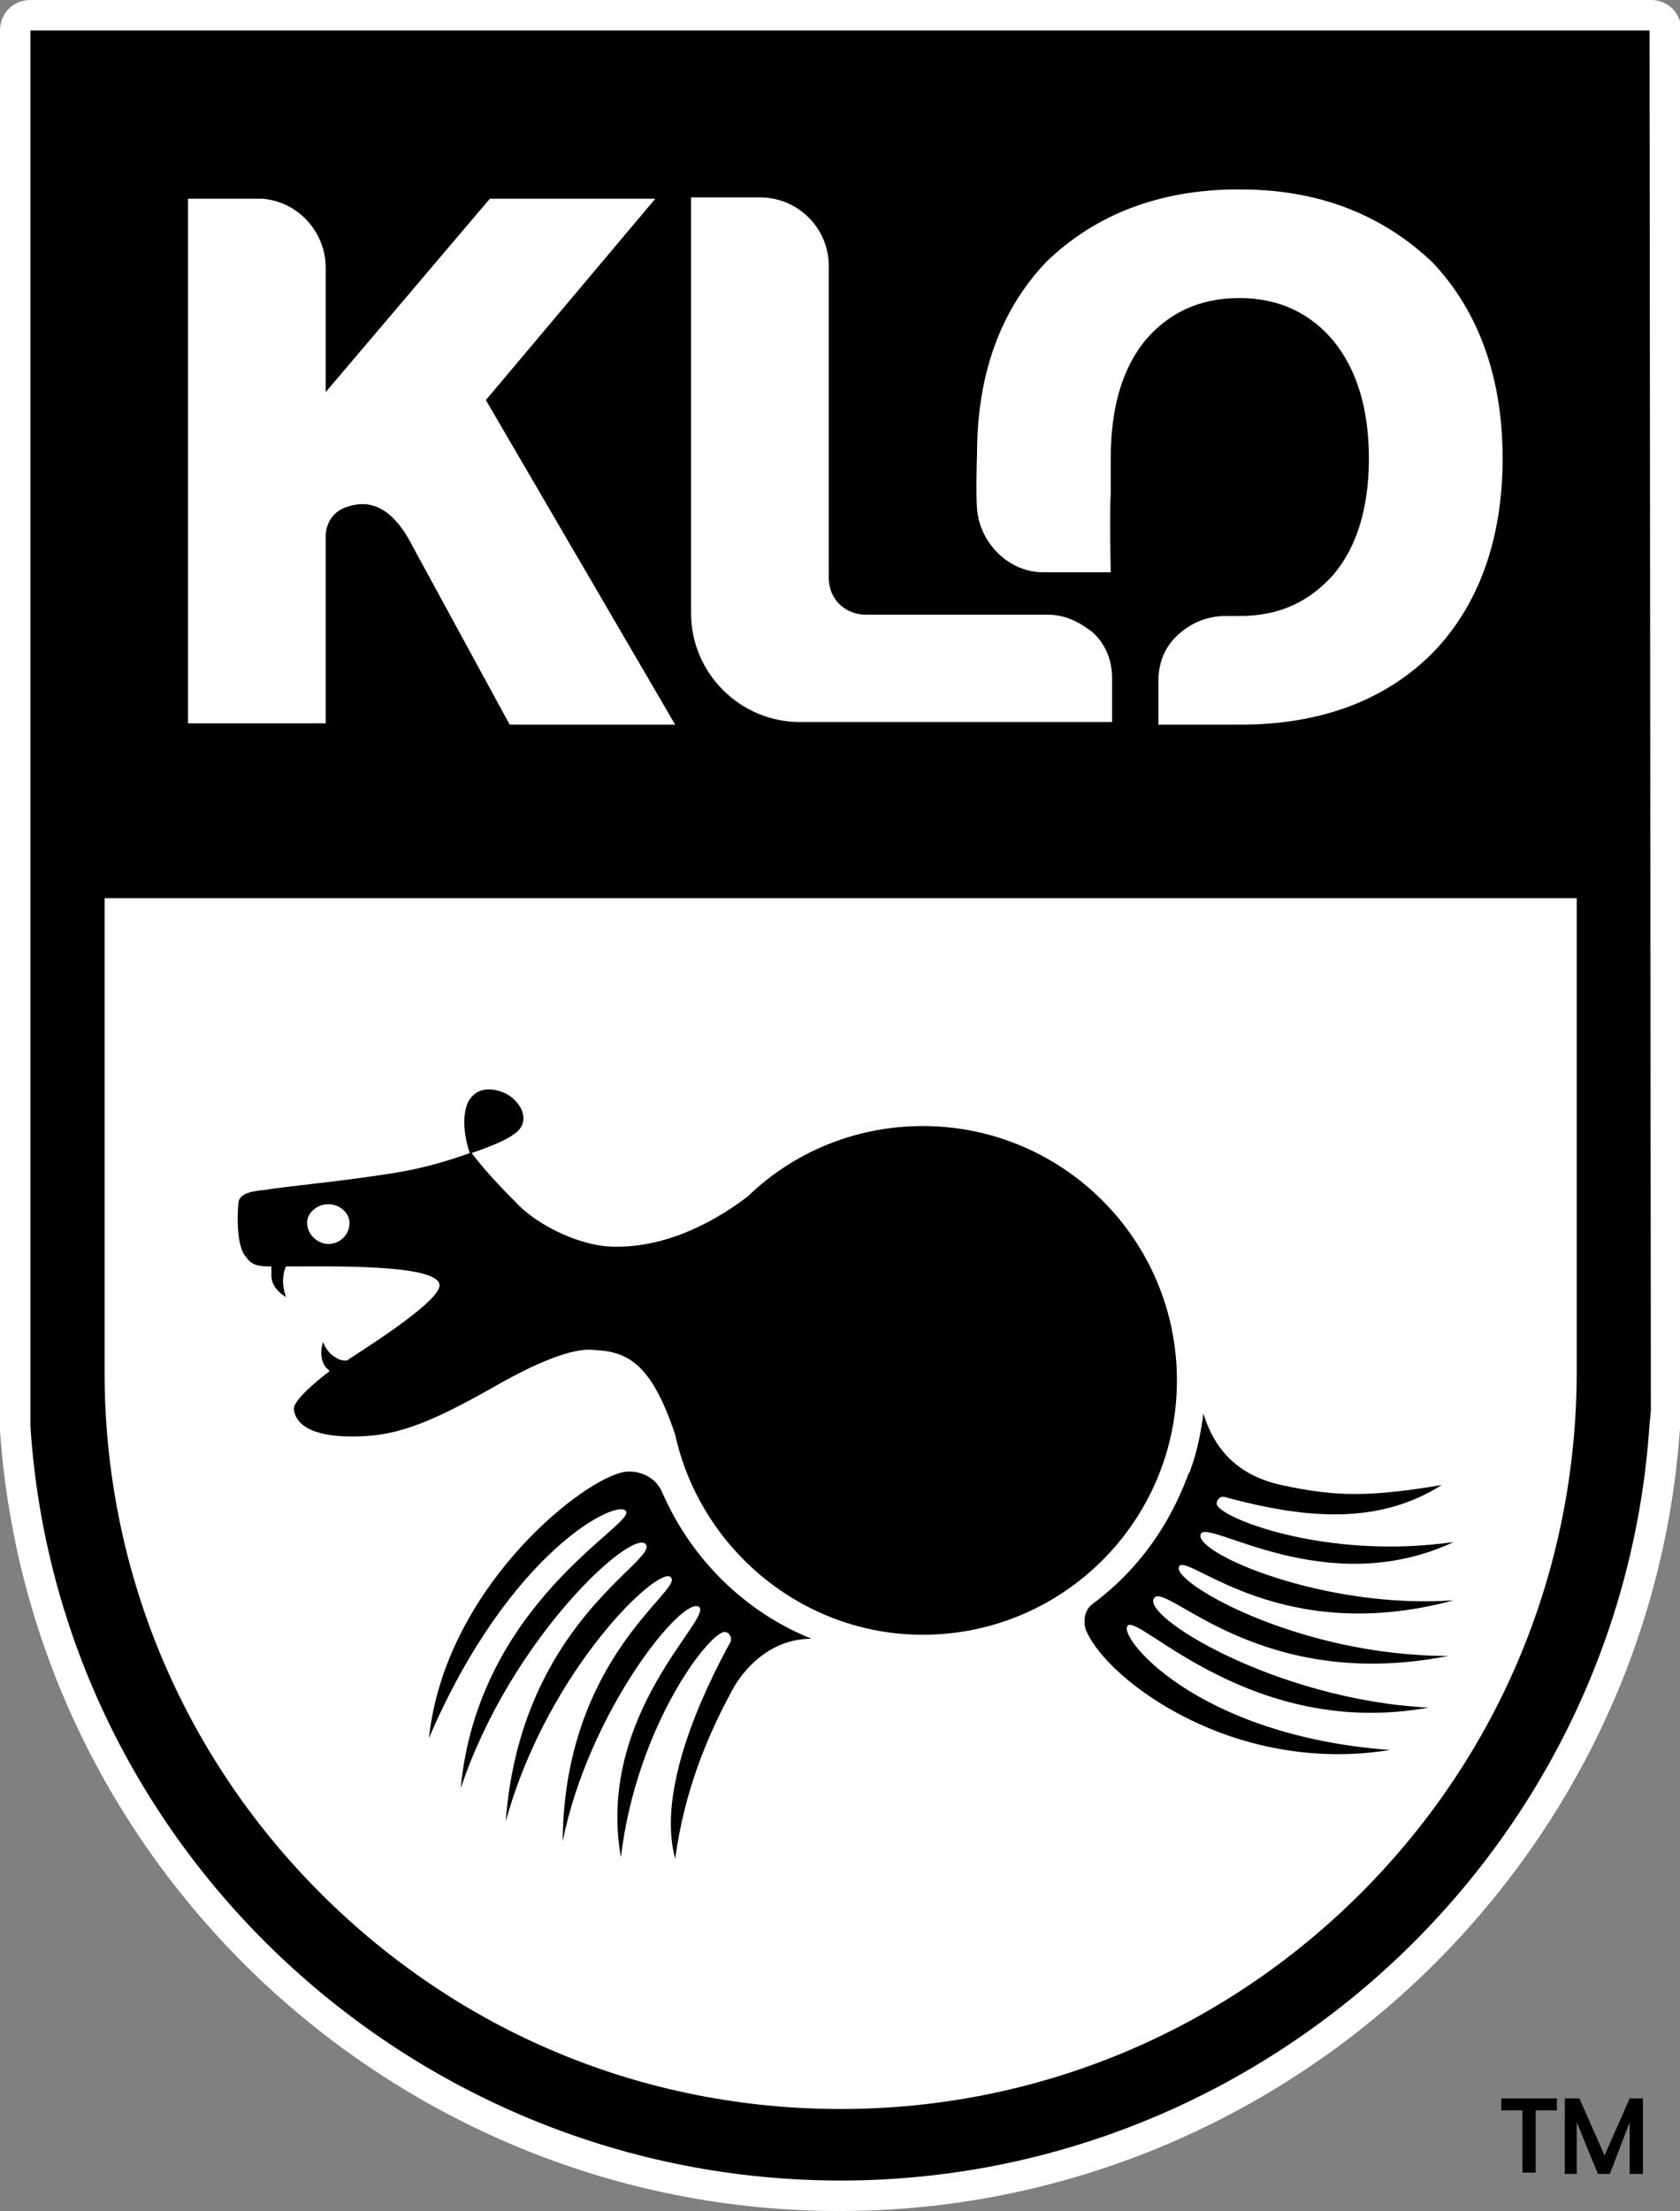
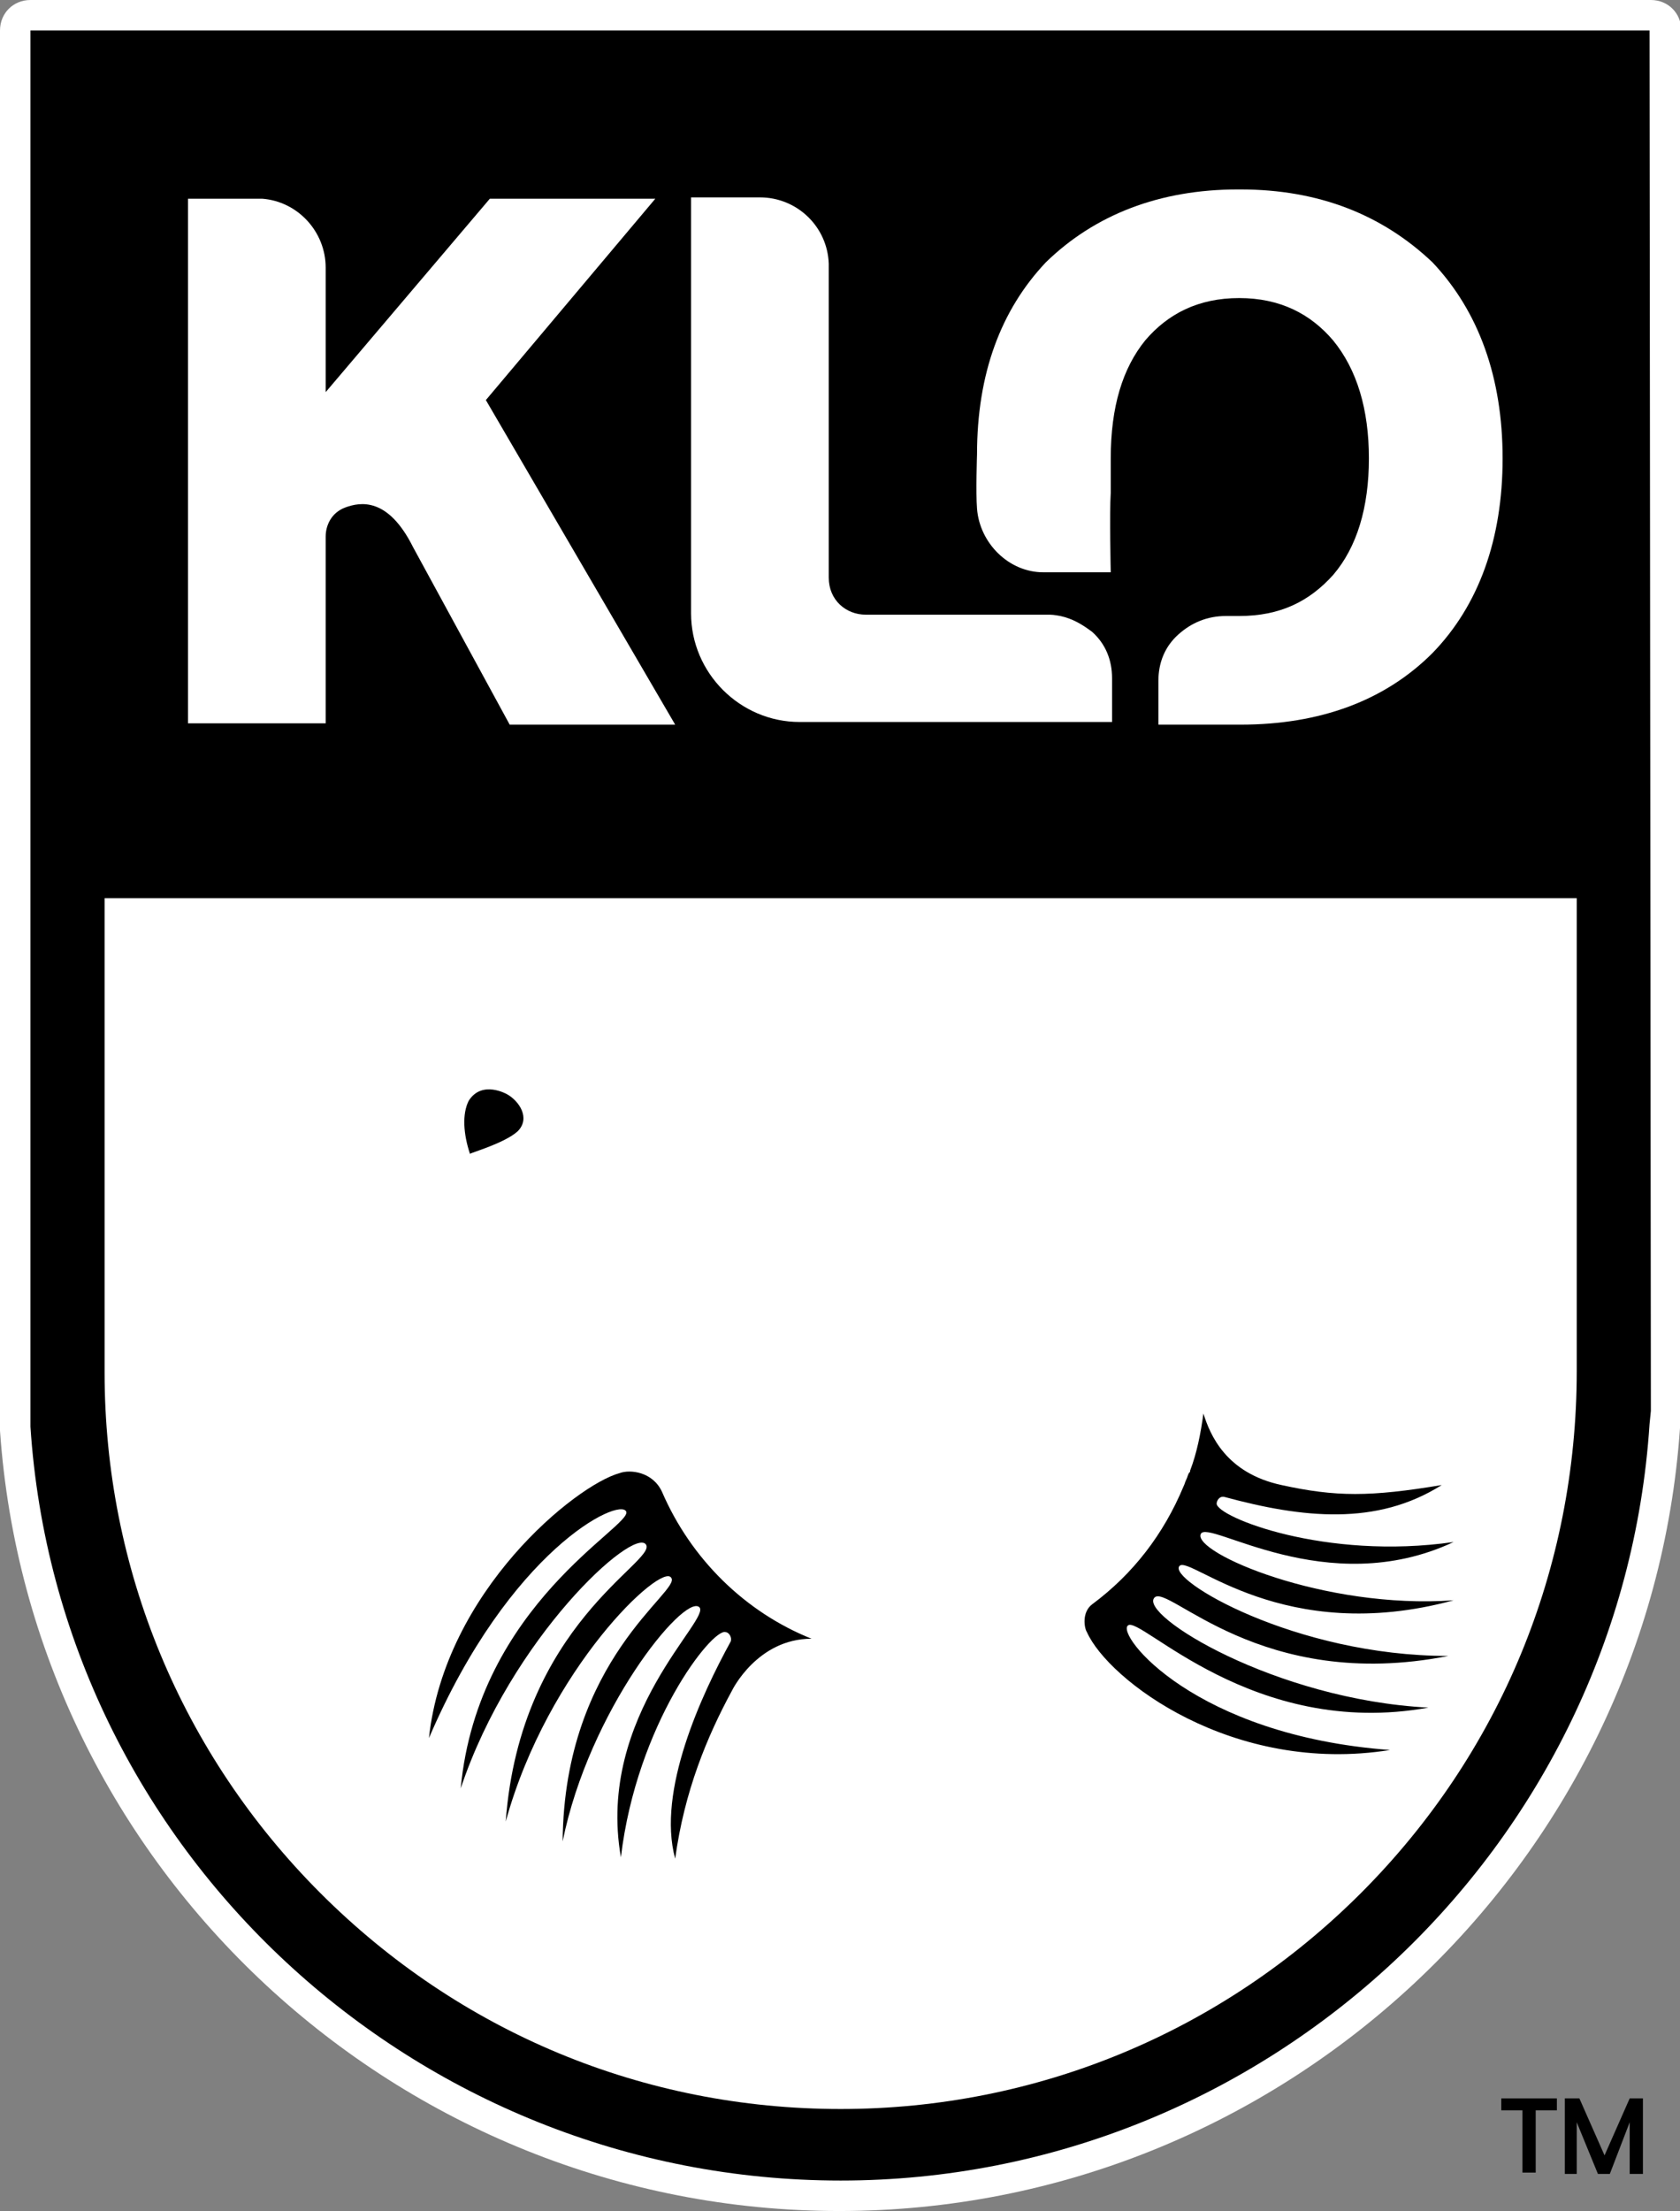
<svg xmlns="http://www.w3.org/2000/svg" id="Layer_1" x="0px" y="0px" viewBox="0 0 126.9 166.9" style="enable-background:new 0 0 126.9 166.9;" xml:space="preserve">
  <rect x="0" y="0" width="126.9" height="166.9" fill="#808080" stroke="none" />
  <style type="text/css">	.st0{fill:#FFFFFF;}</style>
  <g>
    <g>
      <path class="st0" d="M63.4,166.9C30.2,166.9,2.3,141.1,0,108c0,0,0-1,0-1.1V2.3C0,1,1,0,2.3,0h122.4c1.3,0,2.3,1,2.3,2.3v104.2   c0,0.1-0.1,1.3-0.1,1.3C124.6,140.9,96.7,166.9,63.4,166.9z" />
      <path d="M124.6,2.3H2.3v104.6l0,0.8c2.1,32,29.1,56.9,61.2,56.9c32.1,0,59-25.1,61.1-57.1l0.1-1" />
    </g>
    <g>
      <path d="M117.6,158.4v0.9H116v4.7h-1v-4.7h-1.6v-0.9H117.6z" />
      <path d="M118.2,164.1v-5.7h1.1l1.9,4.3l1.9-4.3h1v5.7h-1v-3.9l-1.5,3.9h-0.9l-1.6-3.9v3.9H118.2z" />
    </g>
    <path class="st0" d="M119.1,103.5c0,14.9-5.8,28.9-16.3,39.4c-10.5,10.5-24.5,16.3-39.3,16.3c-14.9,0-28.8-5.8-39.3-16.3  c-10.5-10.5-16.3-24.5-16.3-39.3l0-3.9l0-0.9V67.8h111.2L119.1,103.5z" />
    <g>
      <path d="M109.8,120.8c-9.8,0.7-19.7-3.6-19.1-5c0.5-1.2,9.5,5.1,19.1,0.6c-9.7,1.4-17.9-1.9-17.9-2.9c0-0.2,0.2-0.6,0.6-0.5   c5.9,1.6,11.5,2.2,16.4-0.9c-5.4,0.9-8,0.9-12.1,0c-4.2-0.9-5.4-3.8-5.9-5.4c-0.2,1.5-0.5,3-1,4.3c0,0.1,0,0.1-0.1,0.2   c-0.1,0.2-0.1,0.3-0.2,0.5c-0.1,0.2-0.1,0.3-0.2,0.5c-1.5,3.6-3.8,6.6-6.9,8.9c-0.8,0.6-0.6,1.8-0.4,2.1c1.6,3.6,11,10.8,22.9,8.9   c-14.8-1.1-20.7-8.7-19.8-9.4c0.9-0.8,9.4,8.6,22.7,6.2c-11.6-0.6-21.9-7-20.7-8.3c1-1.1,8,7.2,22.2,4.4   c-11.6,0-21.3-5.8-20.3-6.8C89.9,117.4,96.9,124.3,109.8,120.8z" />
      <path d="M50,112.6c-0.7-1.5-2.4-1.7-3.2-1.4c-3.3,0.9-13.2,8.9-14.4,20c6.1-14.2,14.4-18.2,14.9-17.1c0.5,1.1-11.2,7-12.5,20.9   c3.8-11.4,13.1-19.8,14-18.4c0.8,1.3-9.5,6-10.6,20.9c3.2-11.6,11.8-19.6,12.5-18.4c0.8,1-8.1,6.1-8.2,19.9   c2-9.9,9.1-18.6,10.3-17.7c1.1,0.8-7.8,8.1-5.9,18.9c1.2-10.1,6.9-17.3,7.9-17c0.2,0,0.5,0.3,0.4,0.7c-2.2,4-5.6,11.3-4.2,16.4   c0.7-5.1,2.4-9.2,4.3-12.7c0,0,1.9-3.9,6-3.9C56.3,121.7,52.2,117.7,50,112.6z" />
      <path d="M39.1,85.4c1-1,0.1-2.3-0.8-2.8c0,0-1.9-1.1-2.9,0.5c-0.5,1-0.4,2.5,0.1,4C35.6,87,38.1,86.3,39.1,85.4" />
-       <path d="M69.7,85c-5.1,0-9.8,2-13.2,5.3c-1.7,1.3-5.7,4-10.4,3.8c-2.2-0.1-5.1-1.4-6.8-3c-1.8-1.8-2.8-2.9-3.7-4.1   c-1.1,0.4-2.9,1-5,1.4c-3.9,0.7-9.5,1.2-10.4,1.4c-1,0.1-2.2,0.2-2.2,1.1c-0.1,1.1-0.1,3.3,0.6,4c0.4,0.6,0.9,0.7,1.9,0.7v0.8   c0.1,1,1.1,1.5,1.1,1.5s-0.3-0.8-0.2-1.5c0-0.2,0.1-0.6,0.2-0.8c3.2,0,11.5-0.2,11.6,1.4c0.1,1.3-6.6,5.4-7,5.7l-0.2,0   c-0.2,0-0.5-0.1-0.9-0.4c-0.5-0.4-0.7-1-0.7-1s-0.4,1.1,0.2,1.9l0.3,0.3c-1.2,0.9-2.8,2.3-2.7,2.9c0.2,1.6,2.4,2.2,5.5,2   c3.1-0.2,5.9-1.6,10.3-4.1c1.8-1,5-2.6,6.8-2.4c2.6,0.1,4.4,1,6.2,6.4c1.9,8.6,9.6,15.1,18.7,15.1c10.6,0,19.2-8.6,19.2-19.2   C88.9,93.6,80.3,85,69.7,85z M24.8,93.9c-0.8,0-1.6-0.7-1.6-1.6c0-0.8,0.8-1.4,1.6-1.4c0.9,0,1.6,0.7,1.6,1.4   C26.4,93.2,25.7,93.9,24.8,93.9z" />
    </g>
    <g>
      <path class="st0" d="M49.5,15H37L24.6,29.6v-7.2v-2.2c0,0,0,0,0,0c0,0,0,0,0,0c0-2.7-2.1-5-4.8-5.2c-0.1,0-0.2,0-0.2,0h-5.4v39.6   h10.4v-9.5v-4.6c0-0.8,0.4-1.8,1.5-2.2c1.1-0.4,3.2-0.8,5.1,3l7.3,13.4H51L36.7,30.2L49.5,15z" />
      <path class="st0" d="M80.1,46.5c0,0-0.5-0.1-0.8-0.1c-0.2,0-0.2,0-0.3,0l-13.6,0c-1.5,0-2.8-1.1-2.8-2.8V26.4v-0.3v-6   c0-0.1,0-0.1,0-0.2c-0.1-2.8-2.4-5-5.2-5c-0.1,0-0.2,0-0.4,0h-4.8v30.7c0,0.2,0,0.3,0,0.5c0,0.1,0,0.1,0,0.2   c0,4.5,3.7,8.2,8.2,8.2c0.1,0,0.1,0,0.2,0c0,0,0.1,0,0.1,0c0,0,0,0,0,0c0,0,0,0,0,0c0,0,0,0,0,0c0,0,0,0,0,0c0,0,0.1,0,0.1,0   l23.2,0v-3.3c0-1.4-0.5-2.6-1.5-3.5C81.7,47.1,81,46.7,80.1,46.5z" />
      <path class="st0" d="M108.2,19.8c-3.8-3.6-8.6-5.5-14.5-5.5c0,0-0.1,0-0.1,0c0,0-0.1,0-0.1,0c-5.9,0-10.8,1.9-14.5,5.5   c-3.4,3.6-5.2,8.4-5.2,14.5c0,0-0.1,2.9,0,4.1c0.2,2.6,2.4,4.8,5,4.8c0,0,5.1,0,5.1,0s-0.1-4.5,0-6l0-2.6c0-3.9,0.9-6.8,2.6-8.9   c1.7-2,4-3.2,7.1-3.2c3.1,0,5.4,1.2,7.1,3.2c1.8,2.2,2.7,5.2,2.7,8.9c0,3.7-0.9,6.7-2.7,8.8c-1.8,2-4,3.1-7.1,3.1c0,0-1,0-1,0   c-1.4,0-2.6,0.5-3.6,1.4c-1,0.9-1.5,2.1-1.5,3.5v3.3c0,0,6.2,0,6.2,0c6,0,10.9-1.8,14.5-5.4c3.5-3.6,5.3-8.6,5.3-14.7   C113.5,28.5,111.7,23.5,108.2,19.8z" />
    </g>
  </g>
</svg>